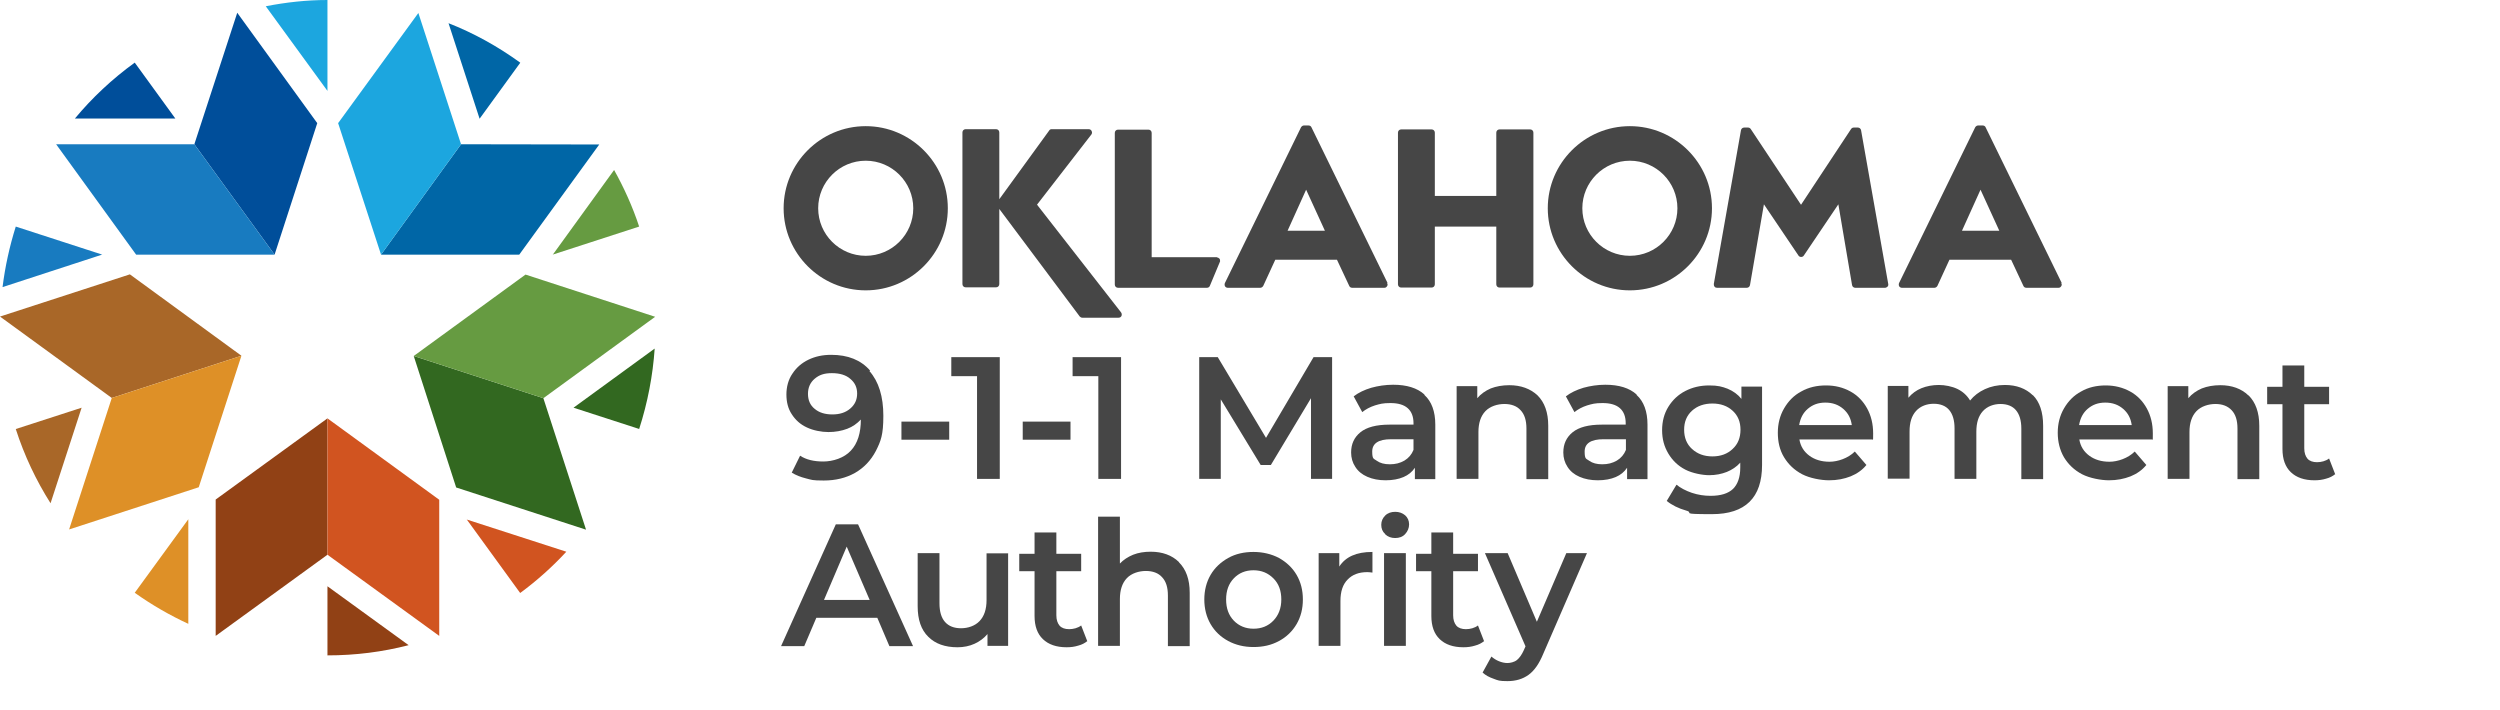
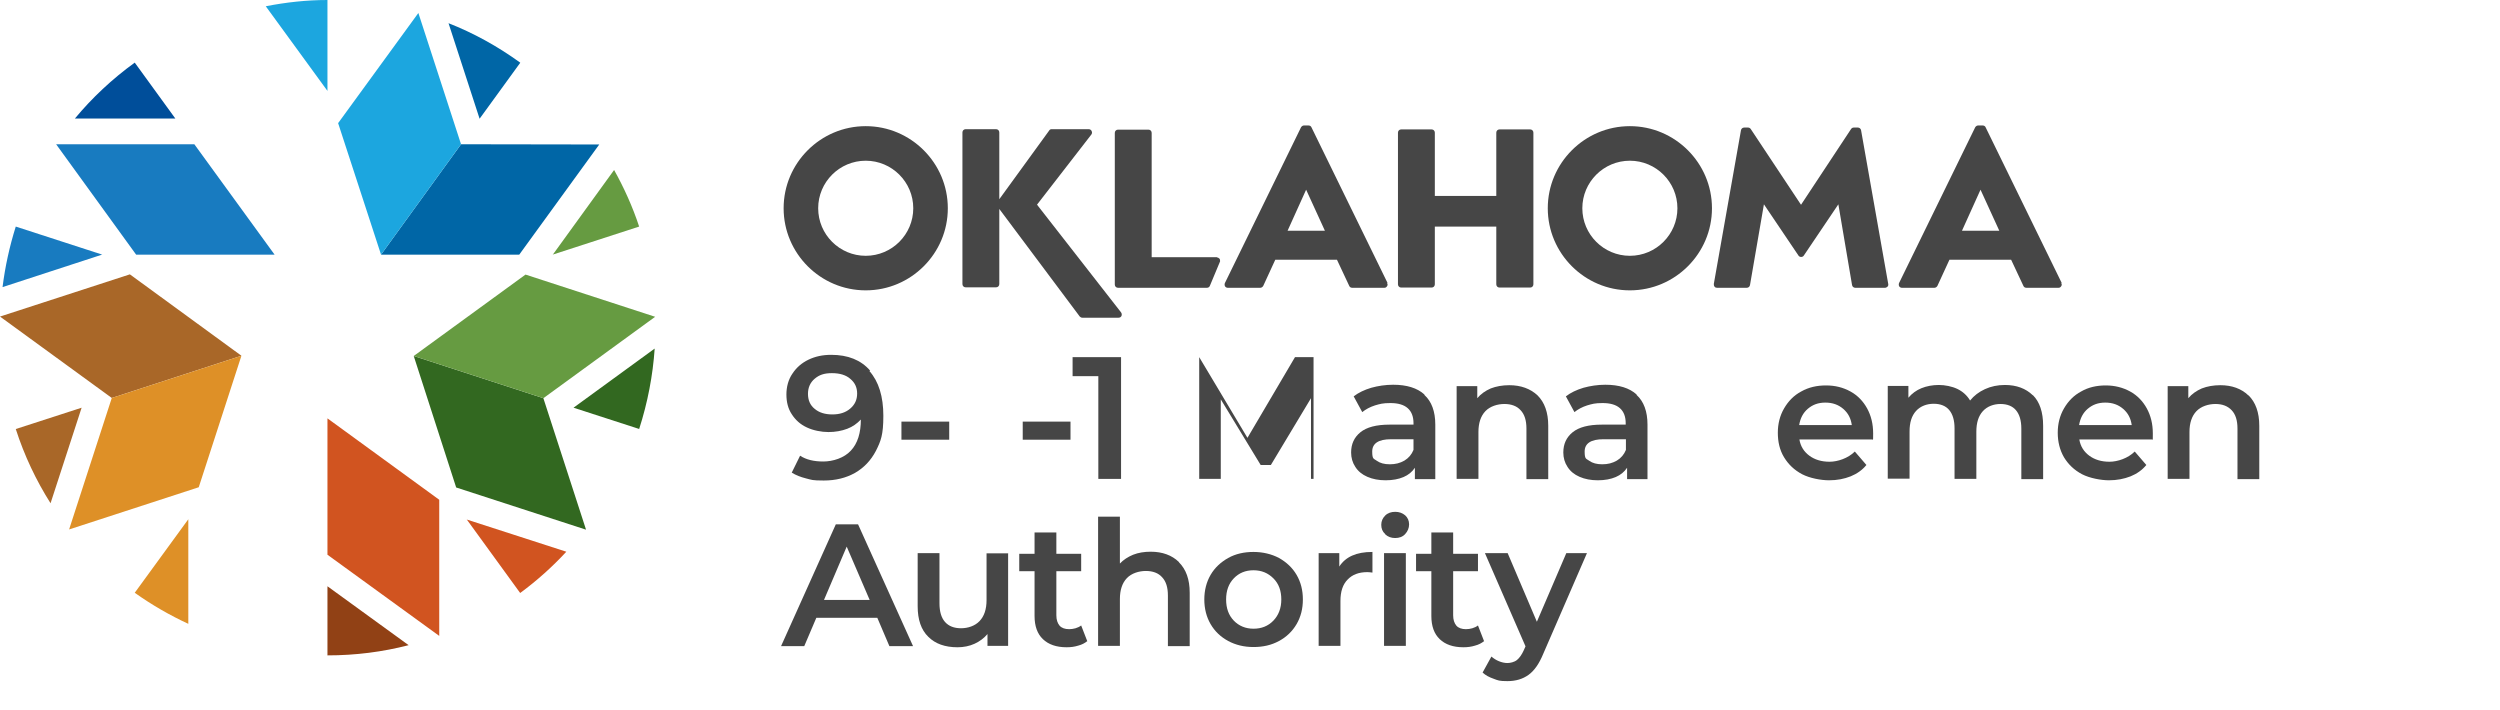
<svg xmlns="http://www.w3.org/2000/svg" id="Layer_2" data-name="Layer 2" version="1.1" viewBox="0 0 1078 306">
  <defs>
    <style>
      .cls-1 {
        fill: #464646;
      }

      .cls-1, .cls-2, .cls-3, .cls-4, .cls-5, .cls-6, .cls-7, .cls-8, .cls-9, .cls-10, .cls-11 {
        stroke-width: 0px;
      }

      .cls-2 {
        fill: #914115;
      }

      .cls-3 {
        fill: #0066a6;
      }

      .cls-4 {
        fill: #a96728;
      }

      .cls-5 {
        fill: #1ca6df;
      }

      .cls-6 {
        fill: #187bc0;
      }

      .cls-7 {
        fill: #326820;
      }

      .cls-8 {
        fill: #d15420;
      }

      .cls-9 {
        fill: #004e9a;
      }

      .cls-12 {
        isolation: isolate;
      }

      .cls-10 {
        fill: #de9027;
      }

      .cls-11 {
        fill: #669b41;
      }
    </style>
  </defs>
  <g id="_2_Lines_Text" data-name=" 2 Lines Text">
    <g>
      <g id="Dark_OKLA" data-name="Dark OKLA">
        <path class="cls-1" d="M447.2,88.2l23.4-30.2c.3-.4.4-1,.1-1.5-.2-.5-.7-.8-1.3-.8h-15.9c-.5,0-.9.2-1.1.6l-21.5,29.6v-28.8c0-.8-.6-1.4-1.4-1.4h-13.1c-.8,0-1.4.6-1.4,1.4v65.4c0,.8.6,1.4,1.4,1.4h13.1c.8,0,1.4-.6,1.4-1.4v-32.4l34.7,46.4c.3.3.7.5,1.1.5h15.6c.6,0,1.1-.3,1.3-.8.2-.5.1-1.1-.2-1.5l-36.2-46.4h0Z" />
        <path class="cls-1" d="M889,122l-32.8-67.1c-.2-.5-.7-.8-1.3-.8h-1.9c-.5,0-1,.3-1.3.8l-32.8,67.1c-.2.4-.2,1,0,1.4s.7.7,1.2.7h14c.5,0,1-.3,1.3-.8l5.2-11.3h26.6l5.3,11.3c.2.5.7.8,1.3.8h13.8c.5,0,.9-.2,1.2-.7.3-.4.3-.9,0-1.4h0ZM846,99.5l8-17.7,8.1,17.7h-16.2Z" />
        <path class="cls-1" d="M524.8,110.9h-28.2v-53.6c0-.8-.6-1.4-1.4-1.4h-13.1c-.8,0-1.4.6-1.4,1.4v65.4c0,.8.6,1.4,1.4,1.4h38.3c.7,0,1.2-.4,1.4-1.1l4.3-10.3c0-.4,0-.9-.3-1.2-.3-.3-.7-.5-1.1-.5" />
        <path class="cls-1" d="M659.8,55.8h-13.2c-.8,0-1.4.6-1.4,1.4v27.3h-26.5v-27.3c0-.8-.6-1.4-1.4-1.4h-13.1c-.8,0-1.4.6-1.4,1.4v65.4c0,.8.6,1.4,1.4,1.4h13.1c.8,0,1.4-.6,1.4-1.4v-24.9h26.5v24.9c0,.8.6,1.4,1.4,1.4h13.2c.8,0,1.4-.6,1.4-1.4V57.2c0-.8-.6-1.4-1.4-1.4Z" />
        <path class="cls-1" d="M801.1,55h-1.7c-.5,0-.9.2-1.2.6l-21.6,32.7-21.7-32.7c-.3-.4-.7-.6-1.2-.6h-1.6c-.7,0-1.3.5-1.4,1.2l-11.7,66.2c0,.4,0,.8.3,1.2s.7.5,1.1.5h12.8c.7,0,1.3-.5,1.4-1.2l6-34.8,14.9,22.1c.5.8,1.8.8,2.3,0l14.9-22.1,5.9,34.8c.1.7.7,1.2,1.4,1.2h12.8c.4,0,.8-.2,1.1-.5s.4-.7.3-1.2l-11.7-66.2c-.1-.7-.7-1.2-1.4-1.2" />
        <path class="cls-1" d="M373.3,125.2c-19.5,0-35.4-15.9-35.4-35.4s15.9-35.4,35.4-35.4,35.4,15.9,35.4,35.4-15.9,35.4-35.4,35.4M373.3,69.3c-11.3,0-20.5,9.2-20.5,20.5s9.2,20.5,20.5,20.5,20.5-9.2,20.5-20.5-9.2-20.5-20.5-20.5" />
        <path class="cls-1" d="M702.8,125.2c-19.5,0-35.4-15.9-35.4-35.4s15.9-35.4,35.4-35.4,35.4,15.9,35.4,35.4-15.9,35.4-35.4,35.4M702.8,69.3c-11.3,0-20.5,9.2-20.5,20.5s9.2,20.5,20.5,20.5,20.5-9.2,20.5-20.5-9.2-20.5-20.5-20.5" />
        <path class="cls-1" d="M598.3,122l-32.8-67.1c-.2-.5-.7-.8-1.3-.8h-1.9c-.5,0-1,.3-1.3.8l-32.8,67.1c-.2.4-.2,1,0,1.4s.7.7,1.2.7h14c.5,0,1-.3,1.3-.8l5.2-11.3h26.6l5.3,11.3c.2.5.7.8,1.3.8h13.8c.5,0,.9-.2,1.2-.7.3-.4.3-.9,0-1.4h0ZM555.2,99.5l8-17.7,8.1,17.7h-16.2,0Z" />
      </g>
      <g id="Full_Color" data-name="Full Color">
-         <polygon class="cls-9" points="83.8 62.2 102.3 5.5 136.8 53.1 118.4 109.8 83.8 62.2" />
        <polygon class="cls-6" points="83.8 62.2 24.2 62.2 58.7 109.8 118.4 109.8 83.8 62.2" />
        <path class="cls-5" d="M141.2,39.2V0c-9,0-17.9,1-26.6,2.7l26.6,36.5Z" />
        <path class="cls-6" d="M44.1,109.8l-37.3-12.1c-2.7,8.6-4.6,17.3-5.7,26.1l42.9-14Z" />
        <path class="cls-10" d="M81.2,223.9l-23.1,31.7c7.3,5.2,15.1,9.7,23.1,13.4v-45.2Z" />
        <path class="cls-8" d="M201.2,223.9l23.1,31.8c7.2-5.3,13.9-11.3,19.9-17.8l-43-13.9h0Z" />
        <path class="cls-11" d="M238.3,109.8l37.3-12.1c-2.8-8.5-6.5-16.7-10.8-24.4l-26.5,36.6h0Z" />
        <polygon class="cls-4" points="48.2 171.6 0 136.5 56 118.3 104.1 153.4 48.2 171.6" />
        <polygon class="cls-10" points="48.2 171.6 29.8 228.3 85.7 210.1 104.1 153.4 48.2 171.6" />
-         <polygon class="cls-2" points="141.2 239.2 93 274.2 93 215.4 141.2 180.4 141.2 239.2" />
        <polygon class="cls-8" points="141.2 239.2 189.4 274.2 189.4 215.5 141.2 180.4 141.2 239.2" />
        <polygon class="cls-7" points="234.3 171.7 252.7 228.4 196.7 210.2 178.4 153.5 234.3 171.7" />
        <polygon class="cls-11" points="234.3 171.7 282.5 136.6 226.6 118.4 178.4 153.5 234.3 171.7" />
        <polygon class="cls-3" points="198.8 62.2 258.4 62.3 223.9 109.8 164.3 109.8 198.8 62.2" />
        <polygon class="cls-5" points="198.8 62.2 180.4 5.6 145.8 53.1 164.3 109.8 198.8 62.2" />
        <path class="cls-2" d="M141.2,282.6c12.1,0,23.8-1.5,35-4.4l-35-25.4v29.8h0Z" />
        <path class="cls-7" d="M275.6,185c3.7-11.5,5.9-23.1,6.7-34.7l-35,25.5,28.4,9.2Z" />
        <path class="cls-3" d="M224.3,27c-9.8-7.1-20.2-12.8-30.9-17l13.4,41.2s17.5-24.1,17.5-24.1Z" />
        <path class="cls-9" d="M58.1,27c-9.8,7.1-18.4,15.2-25.8,24.1h43.3l-17.5-24.1h0Z" />
        <path class="cls-4" d="M6.8,185c3.7,11.5,8.8,22.2,15,32l13.4-41.2s-28.4,9.2-28.4,9.2Z" />
      </g>
      <g class="cls-12">
        <g class="cls-12">
          <path class="cls-1" d="M374.9,160c4,4.5,6,11,6,19.3s-1.1,10.9-3.2,15.1c-2.2,4.2-5.2,7.3-9,9.5-3.9,2.2-8.4,3.3-13.5,3.3s-5.2-.3-7.6-.9c-2.4-.6-4.4-1.4-6.2-2.5l3.6-7.3c2.6,1.7,5.9,2.5,10,2.5s9-1.5,11.9-4.7c2.9-3.1,4.3-7.6,4.3-13.4h0c-1.6,1.7-3.5,3.1-5.9,4-2.4.9-5.1,1.4-8.1,1.4s-6.6-.7-9.3-2c-2.8-1.3-4.9-3.2-6.5-5.7-1.6-2.4-2.3-5.3-2.3-8.5s.8-6.4,2.6-9c1.7-2.6,4-4.6,6.9-6,2.9-1.4,6.1-2.1,9.8-2.1,7.2,0,12.8,2.2,16.8,6.8ZM366.6,176.2c2-1.7,3-3.8,3-6.5s-1-4.7-2.9-6.3c-1.9-1.7-4.6-2.5-8-2.5s-5.5.8-7.4,2.4c-1.9,1.6-2.9,3.8-2.9,6.5s.9,4.9,2.9,6.5c1.9,1.6,4.4,2.4,7.6,2.4s5.7-.8,7.7-2.5Z" />
        </g>
        <g class="cls-12">
          <path class="cls-1" d="M388.7,181.8h20.6v7.8h-20.6v-7.8Z" />
        </g>
        <g class="cls-12">
-           <path class="cls-1" d="M431.1,154v52.5h-9.8v-44.3h-11.1v-8.2h20.9Z" />
-         </g>
+           </g>
        <g class="cls-12">
          <path class="cls-1" d="M441,181.8h20.6v7.8h-20.6v-7.8Z" />
        </g>
        <g class="cls-12">
          <path class="cls-1" d="M483.4,154v52.5h-9.8v-44.3h-11.1v-8.2h20.9Z" />
        </g>
        <g class="cls-12">
-           <path class="cls-1" d="M565.3,206.5v-34.8c0,0-17.3,28.8-17.3,28.8h-4.4l-17.2-28.3v34.3h-9.3v-52.5h8l20.8,34.8,20.5-34.8h8v52.5c0,0-9.2,0-9.2,0Z" />
+           <path class="cls-1" d="M565.3,206.5v-34.8c0,0-17.3,28.8-17.3,28.8h-4.4l-17.2-28.3v34.3h-9.3v-52.5l20.8,34.8,20.5-34.8h8v52.5c0,0-9.2,0-9.2,0Z" />
        </g>
        <g class="cls-12">
          <path class="cls-1" d="M614.2,170.3c3.1,2.8,4.7,7.1,4.7,12.8v23.5h-8.8v-4.9c-1.2,1.8-2.8,3.1-4.9,4-2.1.9-4.7,1.4-7.7,1.4s-5.6-.5-7.9-1.5-4-2.4-5.2-4.3c-1.2-1.8-1.8-3.9-1.8-6.2,0-3.6,1.3-6.5,4-8.7s6.9-3.3,12.6-3.3h10.3v-.6c0-2.8-.8-5-2.5-6.5-1.7-1.5-4.2-2.2-7.5-2.2s-4.5.4-6.6,1c-2.2.7-4,1.7-5.5,2.9l-3.7-6.8c2.1-1.6,4.6-2.8,7.6-3.7,2.9-.8,6.1-1.3,9.4-1.3,5.9,0,10.4,1.4,13.5,4.2ZM605.6,198.6c1.8-1.1,3.1-2.6,3.9-4.6v-4.6h-9.7c-5.4,0-8.1,1.8-8.1,5.3s.7,3,2,4c1.4,1,3.2,1.5,5.6,1.5s4.4-.5,6.3-1.6Z" />
        </g>
        <g class="cls-12">
          <path class="cls-1" d="M663,170.5c3,3,4.6,7.3,4.6,13.1v23h-9.4v-21.8c0-3.5-.8-6.1-2.5-7.9-1.6-1.8-4-2.7-7-2.7s-6.2,1-8.2,3.1c-2,2.1-3,5.1-3,9v20.2h-9.4v-40h8.9v5.2c1.5-1.8,3.5-3.2,5.8-4.2,2.3-.9,5-1.4,8-1.4,5,0,9.1,1.5,12.2,4.4Z" />
        </g>
        <g class="cls-12">
          <path class="cls-1" d="M705.7,170.3c3.1,2.8,4.7,7.1,4.7,12.8v23.5h-8.8v-4.9c-1.2,1.8-2.8,3.1-4.9,4-2.1.9-4.7,1.4-7.7,1.4s-5.6-.5-7.9-1.5-4-2.4-5.2-4.3c-1.2-1.8-1.8-3.9-1.8-6.2,0-3.6,1.3-6.5,4-8.7s6.9-3.3,12.6-3.3h10.3v-.6c0-2.8-.8-5-2.5-6.5-1.7-1.5-4.2-2.2-7.5-2.2s-4.5.4-6.6,1c-2.2.7-4,1.7-5.5,2.9l-3.7-6.8c2.1-1.6,4.6-2.8,7.6-3.7,2.9-.8,6.1-1.3,9.4-1.3,5.9,0,10.4,1.4,13.5,4.2ZM697.2,198.6c1.8-1.1,3.1-2.6,3.9-4.6v-4.6h-9.7c-5.4,0-8.1,1.8-8.1,5.3s.7,3,2,4c1.4,1,3.2,1.5,5.6,1.5s4.4-.5,6.3-1.6Z" />
        </g>
        <g class="cls-12">
-           <path class="cls-1" d="M759.8,166.5v34c0,14.1-7.2,21.2-21.6,21.2s-7.5-.5-11-1.5c-3.5-1-6.3-2.4-8.5-4.2l4.2-7c1.7,1.4,4,2.6,6.6,3.5,2.7.9,5.4,1.3,8.1,1.3,4.4,0,7.6-1,9.7-3,2-2,3.1-5,3.1-9.2v-2.1c-1.6,1.8-3.6,3.1-5.8,4-2.3.9-4.8,1.4-7.6,1.4s-7.2-.8-10.3-2.4c-3.1-1.6-5.5-3.9-7.3-6.9-1.8-3-2.7-6.3-2.7-10.1s.9-7.2,2.7-10.1c1.8-2.9,4.2-5.2,7.3-6.8,3.1-1.6,6.5-2.4,10.3-2.4s5.5.5,7.9,1.4c2.4,1,4.4,2.4,6,4.4v-5.3h8.9ZM747.1,193.6c2.3-2.1,3.4-4.9,3.4-8.3s-1.1-6.1-3.4-8.2c-2.3-2.1-5.2-3.1-8.7-3.1s-6.5,1-8.8,3.1c-2.3,2.1-3.4,4.8-3.4,8.2s1.1,6.2,3.4,8.3c2.3,2.1,5.2,3.2,8.8,3.2s6.5-1.1,8.7-3.2Z" />
-         </g>
+           </g>
        <g class="cls-12">
          <path class="cls-1" d="M807.3,189.5h-31.4c.5,3,2,5.3,4.3,7,2.3,1.7,5.2,2.6,8.7,2.6s8-1.5,10.9-4.4l5,5.8c-1.8,2.2-4.1,3.8-6.8,4.9-2.8,1.1-5.8,1.7-9.3,1.7s-8.3-.9-11.6-2.6c-3.4-1.8-5.9-4.2-7.8-7.3s-2.7-6.7-2.7-10.6.9-7.4,2.7-10.5c1.8-3.1,4.2-5.6,7.4-7.3,3.2-1.8,6.7-2.6,10.7-2.6s7.4.9,10.5,2.6c3.1,1.7,5.5,4.2,7.2,7.3,1.7,3.1,2.6,6.7,2.6,10.8s0,1.6-.2,2.8ZM779.6,176.2c-2.1,1.8-3.3,4.1-3.8,7.1h22.7c-.4-2.9-1.6-5.2-3.7-7-2.1-1.8-4.6-2.7-7.7-2.7s-5.5.9-7.6,2.7Z" />
        </g>
        <g class="cls-12">
          <path class="cls-1" d="M876.6,170.4c2.9,2.9,4.4,7.3,4.4,13.2v23h-9.4v-21.8c0-3.5-.8-6.1-2.3-7.9-1.5-1.8-3.8-2.7-6.7-2.7s-5.7,1-7.6,3.1c-1.9,2.1-2.8,5-2.8,8.9v20.3h-9.4v-21.8c0-3.5-.8-6.1-2.3-7.9-1.5-1.8-3.8-2.7-6.7-2.7s-5.7,1-7.6,3.1c-1.9,2.1-2.8,5-2.8,8.9v20.3h-9.4v-40h8.9v5.1c1.5-1.8,3.4-3.2,5.6-4.1,2.2-.9,4.8-1.4,7.5-1.4s5.7.6,8,1.7,4.2,2.8,5.5,5c1.7-2.1,3.8-3.7,6.4-4.9,2.6-1.2,5.5-1.8,8.6-1.8,5,0,9,1.5,12,4.4Z" />
        </g>
        <g class="cls-12">
          <path class="cls-1" d="M928,189.5h-31.4c.5,3,2,5.3,4.3,7,2.3,1.7,5.2,2.6,8.7,2.6s8-1.5,10.9-4.4l5,5.8c-1.8,2.2-4.1,3.8-6.8,4.9-2.8,1.1-5.9,1.7-9.3,1.7s-8.3-.9-11.6-2.6c-3.4-1.8-5.9-4.2-7.8-7.3-1.8-3.1-2.7-6.7-2.7-10.6s.9-7.4,2.7-10.5c1.8-3.1,4.2-5.6,7.4-7.3,3.1-1.8,6.7-2.6,10.6-2.6s7.4.9,10.5,2.6c3.1,1.7,5.5,4.2,7.2,7.3,1.7,3.1,2.6,6.7,2.6,10.8s0,1.6-.1,2.8ZM900.3,176.2c-2.1,1.8-3.3,4.1-3.8,7.1h22.7c-.4-2.9-1.6-5.2-3.7-7-2.1-1.8-4.6-2.7-7.7-2.7s-5.5.9-7.6,2.7Z" />
        </g>
        <g class="cls-12">
          <path class="cls-1" d="M969.6,170.5c3,3,4.6,7.3,4.6,13.1v23h-9.4v-21.8c0-3.5-.8-6.1-2.5-7.9-1.7-1.8-4-2.7-7-2.7s-6.2,1-8.2,3.1c-2,2.1-3,5.1-3,9v20.2h-9.4v-40h8.9v5.2c1.5-1.8,3.5-3.2,5.8-4.2,2.3-.9,5-1.4,8-1.4,5,0,9.1,1.5,12.1,4.4Z" />
        </g>
        <g class="cls-12">
-           <path class="cls-1" d="M1007,204.4c-1.1.9-2.4,1.6-4,2-1.6.5-3.2.7-5,.7-4.4,0-7.8-1.2-10.2-3.5s-3.6-5.6-3.6-10v-19.3h-6.6v-7.5h6.6v-9.2h9.4v9.2h10.7v7.5h-10.7v19c0,2,.5,3.4,1.4,4.5.9,1,2.3,1.5,4.1,1.5s3.8-.5,5.2-1.6l2.6,6.7Z" />
-         </g>
+           </g>
        <g class="cls-12">
          <path class="cls-1" d="M378.2,266.4h-26.2l-5.2,12.2h-10l23.6-52.5h9.6l23.7,52.5h-10.2l-5.2-12.2ZM375,258.7l-9.9-23-9.8,23h19.7Z" />
        </g>
        <g class="cls-12">
          <path class="cls-1" d="M434.7,238.5v40h-8.9v-5.1c-1.5,1.8-3.4,3.2-5.6,4.2s-4.7,1.5-7.3,1.5c-5.4,0-9.6-1.5-12.6-4.5-3.1-3-4.6-7.4-4.6-13.2v-22.9h9.4v21.6c0,3.6.8,6.3,2.4,8.1,1.6,1.8,3.9,2.7,6.9,2.7s6-1,8-3.1c2-2.1,3-5.1,3-9v-20.2h9.4Z" />
        </g>
        <g class="cls-12">
          <path class="cls-1" d="M468.9,276.4c-1.1.9-2.4,1.6-4,2-1.6.5-3.2.7-5,.7-4.4,0-7.8-1.2-10.2-3.5s-3.6-5.6-3.6-10v-19.3h-6.6v-7.5h6.6v-9.2h9.4v9.2h10.7v7.5h-10.7v19c0,2,.5,3.4,1.4,4.5.9,1,2.3,1.5,4.1,1.5s3.8-.5,5.2-1.6l2.6,6.7Z" />
        </g>
        <g class="cls-12">
          <path class="cls-1" d="M508.4,242.5c3,3,4.6,7.3,4.6,13.1v23h-9.4v-21.8c0-3.5-.8-6.1-2.5-7.9-1.6-1.8-4-2.7-7-2.7s-6.2,1-8.2,3.1c-2,2.1-3,5.1-3,9v20.2h-9.4v-55.7h9.4v20.2c1.5-1.6,3.5-2.9,5.7-3.8,2.3-.9,4.8-1.3,7.6-1.3,5,0,9.1,1.5,12.1,4.4Z" />
        </g>
        <g class="cls-12">
          <path class="cls-1" d="M529.6,276.4c-3.3-1.8-5.8-4.2-7.6-7.3-1.8-3.1-2.7-6.7-2.7-10.6s.9-7.5,2.7-10.6c1.8-3.1,4.4-5.5,7.6-7.3,3.2-1.8,6.9-2.6,10.9-2.6s7.8.9,11,2.6c3.2,1.8,5.8,4.2,7.6,7.3,1.8,3.1,2.7,6.6,2.7,10.6s-.9,7.5-2.7,10.6-4.4,5.6-7.6,7.3c-3.3,1.8-6.9,2.6-11,2.6s-7.7-.9-10.9-2.6ZM549.1,267.6c2.2-2.3,3.4-5.3,3.4-9.1s-1.1-6.8-3.4-9.1-5.1-3.5-8.6-3.5-6.3,1.2-8.5,3.5c-2.2,2.3-3.3,5.3-3.3,9.1s1.1,6.8,3.3,9.1c2.2,2.3,5.1,3.5,8.5,3.5s6.3-1.1,8.6-3.5Z" />
        </g>
        <g class="cls-12">
          <path class="cls-1" d="M591.8,238v8.9c-.8-.1-1.5-.2-2.2-.2-3.7,0-6.5,1.1-8.5,3.2-2.1,2.1-3.1,5.2-3.1,9.2v19.4h-9.4v-40h8.9v5.8c2.7-4.2,7.4-6.3,14.2-6.3Z" />
        </g>
        <g class="cls-12">
          <path class="cls-1" d="M597.3,230.3c-1.2-1.1-1.7-2.4-1.7-4s.6-2.9,1.7-4c1.1-1.1,2.6-1.6,4.3-1.6s3.1.5,4.3,1.5c1.1,1,1.7,2.3,1.7,3.9s-.6,3-1.7,4.2-2.6,1.7-4.3,1.7-3.1-.5-4.3-1.6ZM596.8,238.5h9.4v40h-9.4v-40Z" />
        </g>
        <g class="cls-12">
          <path class="cls-1" d="M640,276.4c-1.1.9-2.4,1.6-4,2-1.6.5-3.2.7-5,.7-4.4,0-7.8-1.2-10.2-3.5-2.4-2.3-3.6-5.6-3.6-10v-19.3h-6.6v-7.5h6.6v-9.2h9.4v9.2h10.7v7.5h-10.7v19c0,2,.5,3.4,1.4,4.5.9,1,2.3,1.5,4.1,1.5s3.8-.5,5.2-1.6l2.6,6.7Z" />
        </g>
        <g class="cls-12">
          <path class="cls-1" d="M684.3,238.5l-18.8,43.3c-1.8,4.4-3.9,7.4-6.4,9.2-2.5,1.8-5.5,2.7-9.1,2.7s-4-.3-5.9-1c-2-.7-3.5-1.5-4.8-2.7l3.8-6.9c.9.8,2,1.5,3.2,2,1.2.5,2.5.8,3.7.8s3-.4,4.1-1.3c1.1-.9,2.1-2.3,3-4.3l.7-1.6-17.5-40.2h9.8l12.6,29.6,12.7-29.6h9Z" />
        </g>
      </g>
    </g>
  </g>
</svg>